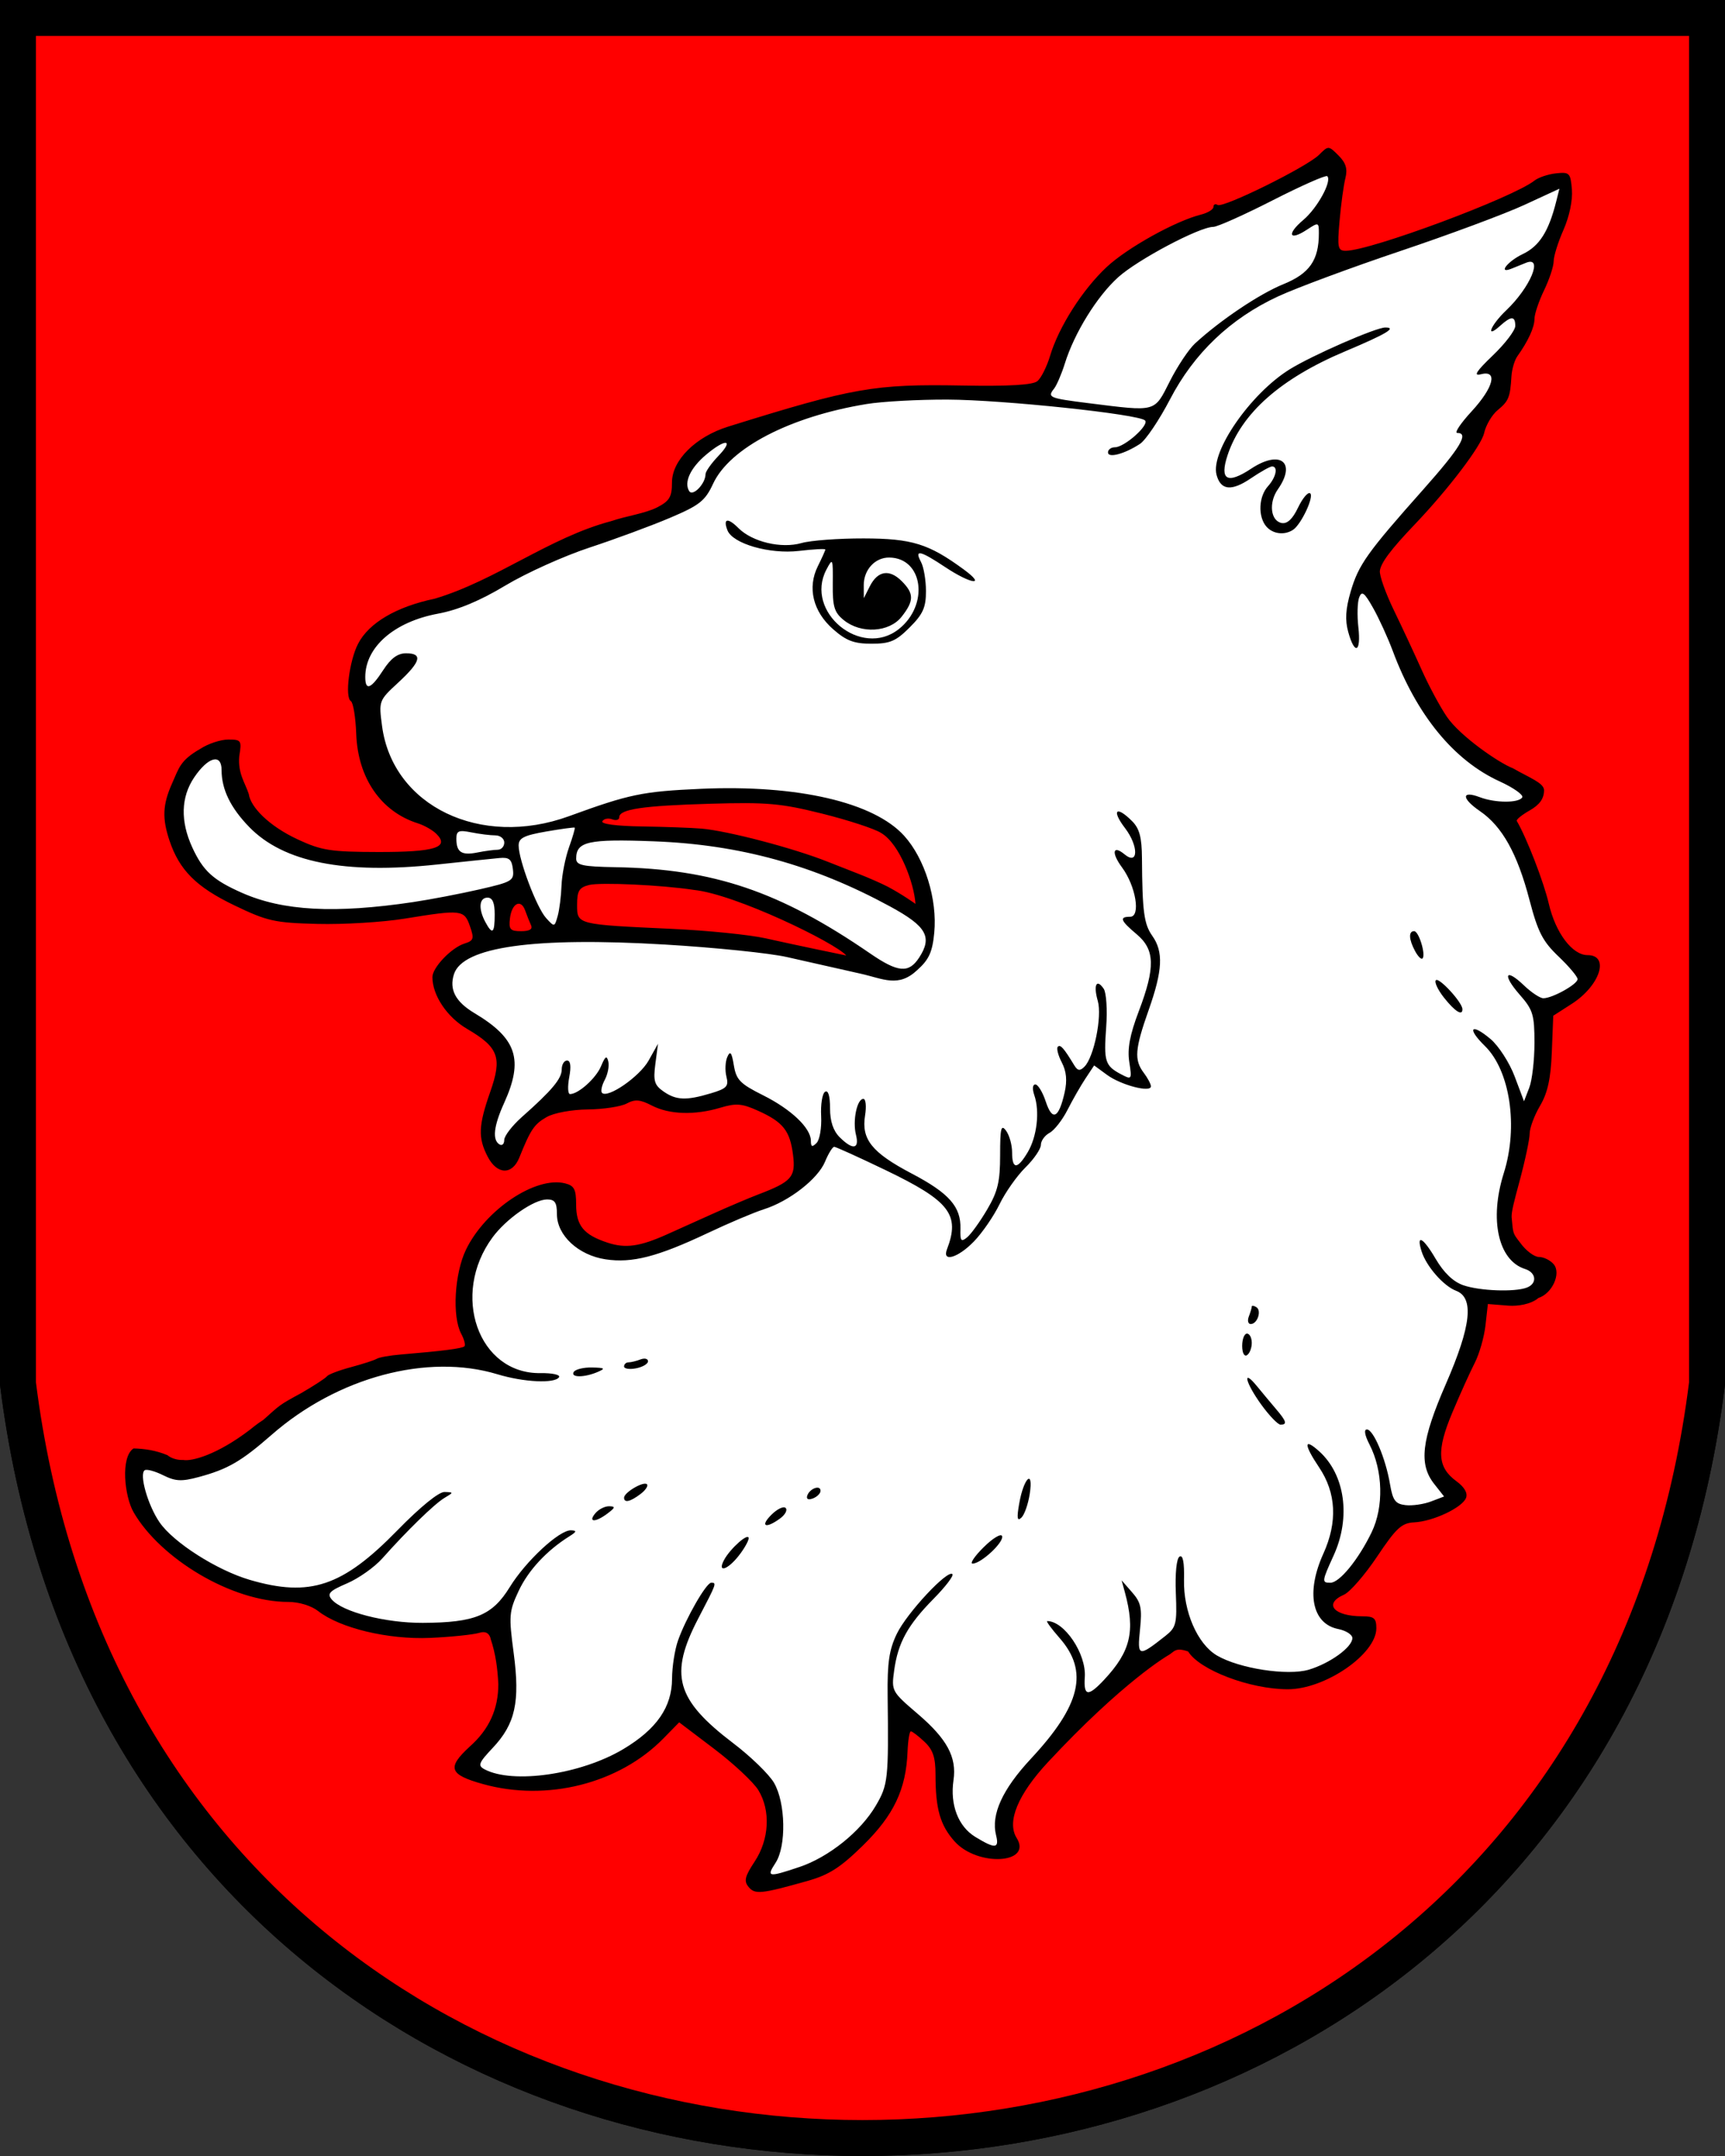
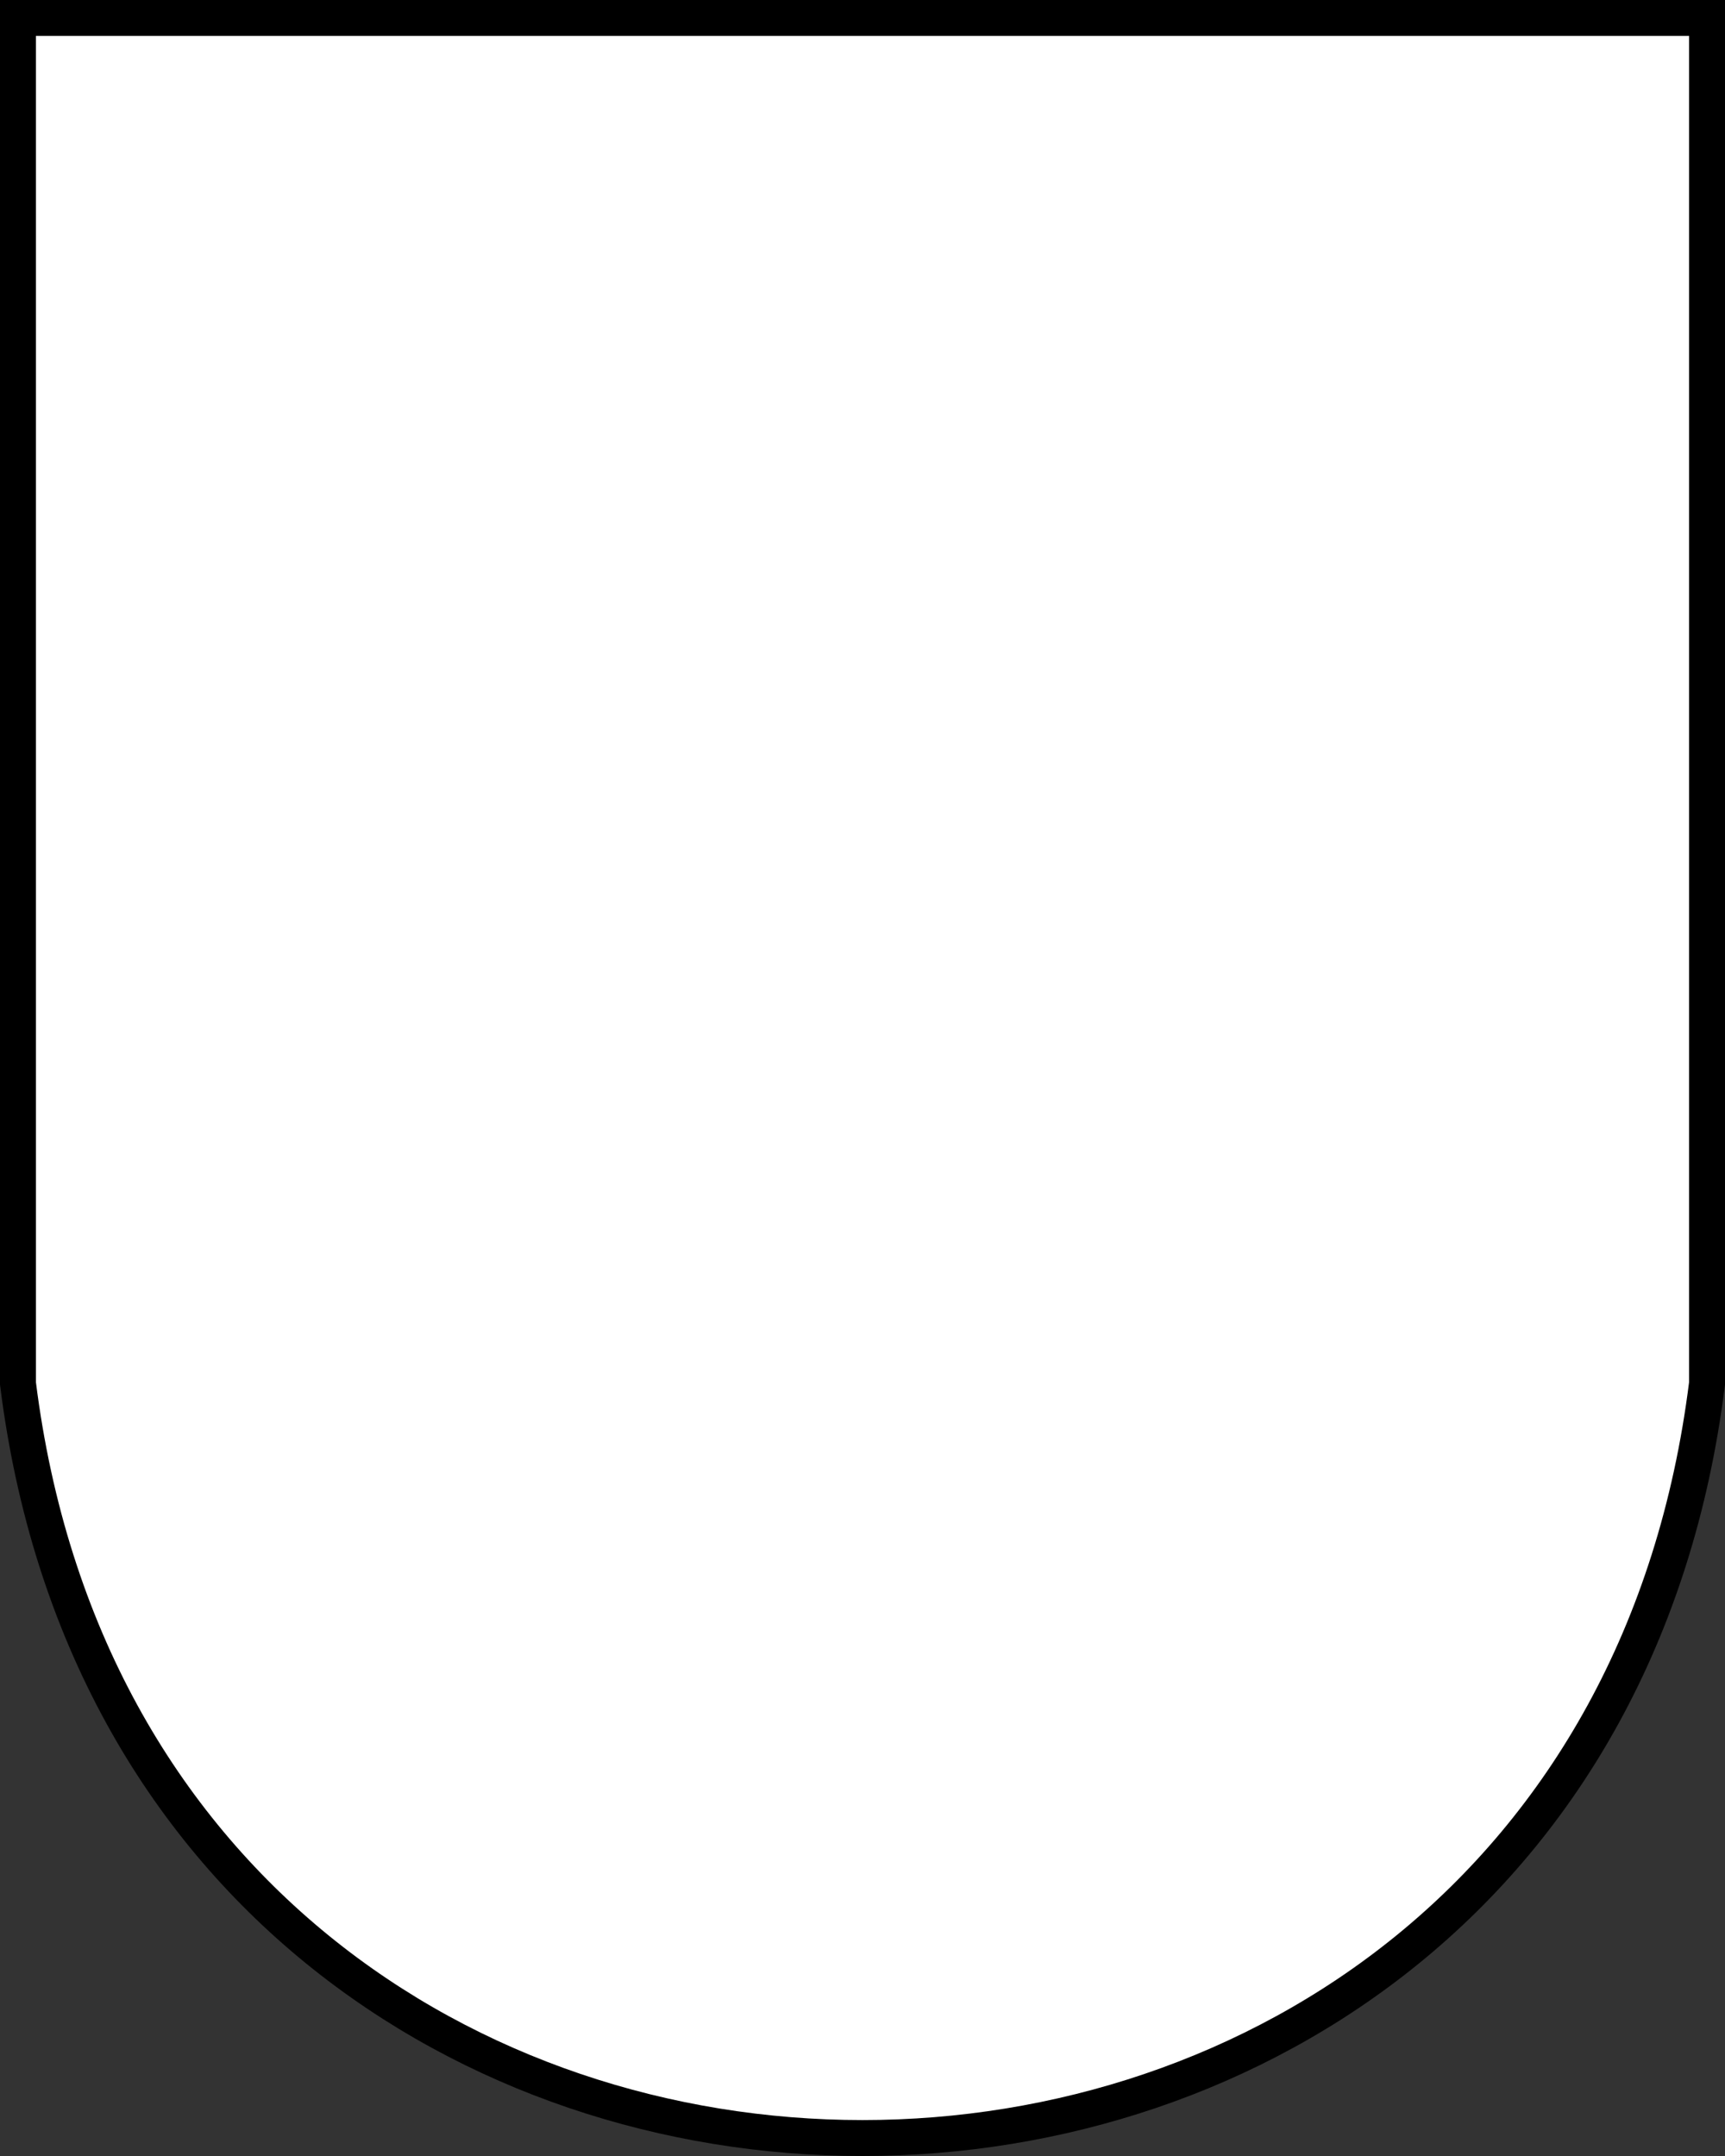
<svg xmlns="http://www.w3.org/2000/svg" xmlns:ns1="http://www.inkscape.org/namespaces/inkscape" xmlns:ns2="http://sodipodi.sourceforge.net/DTD/sodipodi-0.dtd" width="127mm" height="158.75mm" viewBox="0 0 127 158.75" version="1.1" id="svg4864" ns1:version="0.92.1 r15371" ns2:docname="CoA_of_Štěkeň.svg">
  <rect x="0" y="0" width="127" height="158.75" fill="#333333" stroke="none" />
  <defs id="defs4858" />
  <ns2:namedview id="base" pagecolor="#ffffff" bordercolor="#666666" borderopacity="1.0" ns1:pageopacity="0.0" ns1:pageshadow="2" ns1:zoom="0.7" ns1:cx="345.70455" ns1:cy="286.03137" ns1:document-units="mm" ns1:current-layer="layer1" showgrid="false" ns1:window-width="1536" ns1:window-height="801" ns1:window-x="-8" ns1:window-y="-8" ns1:window-maximized="1" />
  <g ns1:label="Layer 1" ns1:groupmode="layer" id="layer1" transform="translate(402.398,92.408)">
    <g id="g5025">
      <path id="path4877" d="M -401.075,-91.085 V 9.457 c 9.26,74.083 115.094,74.083 124.354,0 V -91.085 Z" ns1:connector-curvature="0" style="fill:#ffffff;stroke:#000000;stroke-width:2.646" />
-       <path id="path4898" d="M -401.075,-91.085 V 9.457 c 9.26,74.083 115.094,74.083 124.354,0 V -91.085 Z" ns1:connector-curvature="0" style="fill:#ff0000;stroke:#000000;stroke-width:2.646" />
      <g ns1:label="Layer 1" id="layer1-5" transform="translate(-627.56,-28.608)">
        <g id="g4805" transform="translate(428.177,-99.609)">
          <g id="g4764">
            <path style="fill:#ffffff;fill-opacity:1;stroke:#ffffff;stroke-width:0.353;stroke-opacity:1" d="m -144.168,173.284 c 2.177,-0.735 4.514,-2.612 5.637,-4.528 0.897,-1.53 0.941,-1.941 0.867,-8.056 -0.03,-2.464 0.112,-3.426 0.677,-4.593 0.742,-1.533 3.738,-4.747 4.093,-4.391 0.111,0.111 -0.513,0.928 -1.387,1.815 -1.908,1.936 -2.623,3.236 -2.903,5.279 -0.207,1.509 -0.181,1.557 1.731,3.191 2.163,1.848 2.887,3.189 2.638,4.886 -0.266,1.813 0.348,3.411 1.607,4.178 1.464,0.892 1.775,0.867 1.526,-0.127 -0.381,-1.518 0.466,-3.376 2.566,-5.63 3.676,-3.944 4.267,-6.433 2.111,-8.889 -0.602,-0.686 -1.012,-1.247 -0.911,-1.247 1.264,0 2.883,2.411 2.768,4.12 -0.096,1.425 0.235,1.472 1.424,0.201 1.952,-2.086 2.306,-3.578 1.527,-6.438 l -0.24,-0.882 0.772,0.882 c 0.653,0.746 0.743,1.168 0.582,2.733 -0.209,2.027 -0.124,2.049 1.865,0.48 0.8,-0.631 0.864,-0.892 0.772,-3.151 -0.06,-1.462 0.051,-2.556 0.273,-2.693 0.248,-0.153 0.359,0.421 0.329,1.7 -0.054,2.334 0.988,4.736 2.421,5.58 1.633,0.962 5.208,1.514 6.771,1.046 1.558,-0.467 3.203,-1.66 3.203,-2.325 0,-0.253 -0.468,-0.553 -1.039,-0.667 -1.937,-0.387 -2.393,-2.69 -1.099,-5.545 1.057,-2.329 0.952,-4.478 -0.31,-6.357 -1.143,-1.702 -1.138,-2.218 0.013,-1.177 1.9,1.72 2.334,4.856 1.058,7.657 -0.876,1.922 -0.887,2.014 -0.241,2.014 0.67,0 2.061,-1.702 3.033,-3.71 0.907,-1.874 0.842,-4.545 -0.159,-6.481 -0.345,-0.668 -0.419,-1.098 -0.188,-1.098 0.48,0 1.382,2.134 1.702,4.024 0.204,1.204 0.393,1.461 1.139,1.549 0.492,0.058 1.333,-0.062 1.869,-0.265 l 0.974,-0.37 -0.731,-0.929 c -1.144,-1.454 -0.937,-3.22 0.857,-7.341 1.875,-4.306 2.1,-6.368 0.752,-6.88 -0.918,-0.349 -2.185,-1.796 -2.533,-2.896 -0.416,-1.311 0.104,-1.041 1.026,0.532 0.605,1.033 1.299,1.699 2.036,1.956 1.212,0.423 3.792,0.519 4.688,0.175 0.778,-0.299 0.697,-1.105 -0.138,-1.37 -1.973,-0.626 -2.64,-3.642 -1.561,-7.058 1.079,-3.419 0.465,-7.545 -1.394,-9.363 -1.349,-1.319 -1.024,-1.724 0.414,-0.514 0.596,0.502 1.395,1.738 1.776,2.749 l 0.692,1.837 0.385,-0.993 c 0.212,-0.546 0.385,-2.033 0.385,-3.305 0,-2.076 -0.11,-2.437 -1.08,-3.542 -1.307,-1.488 -1.072,-2.012 0.309,-0.689 0.542,0.519 1.183,0.944 1.425,0.944 0.67,0 2.521,-1.033 2.521,-1.407 0,-0.182 -0.63,-0.932 -1.401,-1.667 -1.169,-1.115 -1.523,-1.803 -2.139,-4.158 -0.894,-3.42 -2.01,-5.424 -3.646,-6.544 -1.373,-0.941 -1.38,-1.547 -0.011,-1.027 1.133,0.431 2.86,0.438 3.122,0.014 0.111,-0.179 -0.642,-0.711 -1.673,-1.183 -3.367,-1.542 -6.102,-4.883 -7.861,-9.604 -0.361,-0.97 -1.012,-2.393 -1.445,-3.161 -0.644,-1.142 -0.831,-1.284 -1.026,-0.777 -0.131,0.341 -0.158,1.327 -0.061,2.191 0.21,1.861 -0.266,2.087 -0.745,0.354 -0.243,-0.881 -0.194,-1.701 0.179,-2.972 0.58,-1.979 1.205,-2.859 5.328,-7.5 2.763,-3.111 3.408,-4.186 2.513,-4.186 -0.219,0 0.258,-0.711 1.058,-1.58 1.634,-1.773 1.958,-3.072 0.683,-2.738 -0.569,0.149 -0.336,-0.217 0.882,-1.384 0.91,-0.872 1.655,-1.851 1.655,-2.175 0,-0.744 -0.301,-0.746 -1.119,-0.006 -1.114,1.008 -0.701,-0.046 0.445,-1.135 1.781,-1.694 2.758,-4.028 1.468,-3.509 -0.34,0.136 -0.816,0.329 -1.058,0.428 -1.05,0.429 -0.322,-0.527 0.813,-1.068 1.223,-0.583 1.909,-1.66 2.463,-3.868 l 0.237,-0.945 -2.594,1.198 c -1.427,0.659 -5.531,2.185 -9.121,3.392 -3.59,1.207 -7.638,2.709 -8.996,3.338 -3.51,1.626 -6.187,4.177 -7.959,7.583 -0.795,1.527 -1.789,3.002 -2.211,3.278 -1.138,0.744 -2.354,1.067 -2.354,0.626 0,-0.207 0.229,-0.377 0.509,-0.377 0.706,0 2.551,-1.642 2.219,-1.975 -0.464,-0.465 -10.475,-1.522 -14.546,-1.536 -2.134,-0.007 -4.812,0.139 -5.95,0.326 -5.634,0.923 -10.078,3.23 -11.305,5.869 -0.589,1.266 -0.99,1.584 -3.175,2.512 -1.375,0.584 -4.04,1.569 -5.923,2.189 -1.882,0.62 -4.669,1.877 -6.193,2.793 -1.875,1.127 -3.48,1.797 -4.962,2.073 -3.223,0.599 -5.355,2.456 -5.355,4.664 0,1.047 0.419,0.884 1.326,-0.516 0.559,-0.863 1.06,-1.23 1.676,-1.23 1.254,0 1.091,0.618 -0.568,2.15 -1.437,1.326 -1.445,1.349 -1.198,3.209 0.785,5.893 7.254,9.011 13.766,6.634 4.444,-1.623 5.412,-1.823 9.714,-2.014 7.102,-0.315 12.725,0.986 14.961,3.461 1.521,1.684 2.45,4.679 2.213,7.14 -0.136,1.42 -0.389,1.974 -1.248,2.742 -1.396,1.317 -2.497,0.644 -4.19,0.265 -1.713,-0.383 -4.146,-0.932 -5.407,-1.22 -1.261,-0.288 -5.295,-0.702 -8.963,-0.92 -9.658,-0.574 -14.912,0.165 -15.554,2.185 -0.359,1.132 0.115,2.027 1.516,2.866 3.113,1.861 3.627,3.422 2.179,6.614 -0.769,1.695 -0.884,2.715 -0.345,3.048 0.194,0.12 0.353,-0.026 0.353,-0.323 0,-0.298 0.587,-1.061 1.304,-1.697 2.205,-1.953 2.929,-2.819 2.929,-3.5 0,-0.36 0.176,-0.654 0.392,-0.654 0.257,0 0.312,0.425 0.16,1.235 -0.127,0.679 -0.101,1.235 0.059,1.235 0.619,0 1.921,-1.174 2.289,-2.064 0.3,-0.725 0.418,-0.8 0.529,-0.336 0.079,0.329 -0.038,0.938 -0.261,1.353 -0.222,0.415 -0.312,0.846 -0.201,0.957 0.426,0.426 2.771,-1.2 3.431,-2.38 l 0.69,-1.235 -0.194,1.479 c -0.164,1.253 -0.074,1.563 0.591,2.028 0.936,0.656 1.678,0.686 3.491,0.143 1.179,-0.353 1.33,-0.515 1.149,-1.234 -0.114,-0.455 -0.084,-1.106 0.067,-1.446 0.214,-0.482 0.32,-0.347 0.479,0.615 0.177,1.07 0.461,1.362 2.144,2.203 2.079,1.039 3.528,2.417 3.528,3.357 0,0.448 0.096,0.485 0.419,0.161 0.23,-0.23 0.383,-1.122 0.338,-1.981 -0.044,-0.859 0.085,-1.664 0.287,-1.789 0.232,-0.143 0.367,0.302 0.367,1.205 0,0.962 0.232,1.664 0.706,2.137 0.967,0.967 1.472,0.893 1.203,-0.176 -0.258,-1.028 0.075,-2.646 0.545,-2.646 0.178,0 0.234,0.553 0.125,1.228 -0.284,1.753 0.505,2.734 3.443,4.277 2.747,1.443 3.626,2.441 3.579,4.063 -0.026,0.904 0.049,0.998 0.496,0.626 0.29,-0.24 0.954,-1.164 1.476,-2.053 0.779,-1.324 0.95,-2.046 0.95,-4.003 0,-1.997 0.072,-2.289 0.441,-1.785 0.243,0.332 0.441,1.049 0.441,1.594 0,1.269 0.395,1.259 1.156,-0.029 0.677,-1.146 0.888,-2.992 0.48,-4.184 -0.162,-0.472 -0.13,-0.794 0.077,-0.794 0.192,0 0.537,0.57 0.767,1.267 0.483,1.464 0.956,1.233 1.387,-0.677 0.198,-0.876 0.134,-1.55 -0.21,-2.212 -0.272,-0.524 -0.403,-1.043 -0.292,-1.155 0.189,-0.189 0.437,0.089 1.21,1.365 0.248,0.409 0.417,0.434 0.745,0.11 0.704,-0.697 1.316,-3.701 0.988,-4.847 -0.337,-1.175 -0.095,-1.674 0.435,-0.897 0.195,0.286 0.277,1.559 0.183,2.833 -0.186,2.526 -0.085,2.841 1.107,3.47 0.778,0.41 0.795,0.385 0.593,-0.917 -0.15,-0.97 0.042,-1.997 0.699,-3.728 1.229,-3.238 1.194,-4.538 -0.152,-5.67 -1.202,-1.011 -1.306,-1.289 -0.483,-1.289 0.791,0 0.42,-2.257 -0.597,-3.632 -0.803,-1.086 -0.688,-1.689 0.185,-0.965 1.024,0.85 1.049,-0.602 0.034,-1.933 -1.013,-1.328 -0.653,-1.686 0.518,-0.515 0.548,0.548 0.719,1.189 0.73,2.734 0.026,3.93 0.149,4.85 0.759,5.713 0.834,1.179 0.767,2.543 -0.27,5.478 -1.01,2.858 -1.073,3.662 -0.358,4.607 0.285,0.377 0.523,0.824 0.529,0.993 0.018,0.495 -2.195,-0.079 -3.231,-0.838 l -0.949,-0.696 -0.64,0.965 c -0.352,0.531 -0.948,1.572 -1.324,2.313 -0.376,0.741 -0.971,1.501 -1.321,1.688 -0.35,0.187 -0.637,0.586 -0.637,0.885 0,0.299 -0.512,1.048 -1.137,1.663 -0.625,0.616 -1.484,1.834 -1.907,2.707 -0.424,0.873 -1.27,2.103 -1.879,2.734 -1.178,1.218 -2.368,1.567 -1.991,0.585 0.981,-2.557 0.204,-3.559 -4.528,-5.835 -1.952,-0.939 -3.65,-1.709 -3.772,-1.712 -0.122,-0.003 -0.427,0.49 -0.677,1.094 -0.527,1.273 -2.64,2.916 -4.509,3.507 -0.712,0.225 -2.568,1.011 -4.125,1.747 -3.701,1.749 -5.569,2.23 -7.521,1.937 -2.005,-0.301 -3.584,-1.765 -3.584,-3.325 0,-0.86 -0.151,-1.085 -0.724,-1.085 -0.965,0 -2.999,1.413 -4.014,2.79 -3.113,4.219 -1.049,10.067 3.528,9.998 0.861,-0.013 1.477,0.121 1.367,0.297 -0.3,0.485 -2.589,0.378 -4.534,-0.212 -5.151,-1.562 -11.779,0.213 -16.625,4.455 -2.247,1.966 -3.232,2.536 -5.383,3.115 -1.249,0.336 -1.706,0.312 -2.6,-0.134 -0.597,-0.298 -1.208,-0.465 -1.358,-0.373 -0.433,0.268 0.217,2.568 1.083,3.831 1.023,1.494 4.229,3.538 6.66,4.248 4.421,1.291 6.815,0.487 10.849,-3.646 1.681,-1.722 3.056,-2.842 3.475,-2.829 0.684,0.021 0.683,0.027 -0.011,0.441 -0.729,0.435 -2.758,2.411 -4.569,4.45 -0.572,0.644 -1.741,1.471 -2.597,1.838 -1.283,0.55 -1.483,0.756 -1.137,1.173 0.768,0.925 3.951,1.747 6.715,1.735 3.835,-0.018 5.119,-0.546 6.403,-2.634 1.18,-1.918 3.654,-4.212 4.508,-4.18 0.443,0.017 0.42,0.105 -0.118,0.441 -1.663,1.041 -3.018,2.496 -3.727,4.004 -0.717,1.524 -0.742,1.835 -0.376,4.583 0.48,3.61 0.123,5.226 -1.545,6.996 -1.032,1.094 -1.11,1.299 -0.604,1.57 2.08,1.113 7.103,0.382 10.229,-1.489 2.452,-1.468 3.574,-3.092 3.581,-5.183 0.003,-0.877 0.203,-2.149 0.446,-2.829 0.586,-1.645 2.076,-4.233 2.436,-4.233 0.416,0 0.407,0.024 -0.947,2.621 -2.168,4.159 -1.657,5.981 2.579,9.202 1.28,0.973 2.625,2.28 2.99,2.904 0.86,1.472 0.922,4.669 0.114,5.901 -0.689,1.051 -0.539,1.077 1.751,0.304 z" id="path4751" ns1:connector-curvature="0" />
            <path style="fill:#ffffff;fill-opacity:1;stroke:#ffffff;stroke-width:0.353;stroke-opacity:1" d="m -136.858,82.143 c 2.269,-1.784 1.81,-5.263 -0.695,-5.281 -1.045,-0.007 -1.878,0.905 -1.872,2.048 l 0.005,0.945 0.445,-0.879 c 0.579,-1.145 1.44,-1.283 2.345,-0.378 0.916,0.916 0.915,1.452 -0.004,2.62 -0.91,1.157 -2.99,1.281 -4.257,0.255 -0.702,-0.569 -0.83,-0.987 -0.814,-2.663 0.018,-1.91 -3.5e-4,-1.951 -0.473,-1.05 -1.624,3.1 2.563,6.55 5.32,4.382 z" id="path4719" ns1:connector-curvature="0" />
            <path style="fill:#ffffff;fill-opacity:1;stroke:#ffffff;stroke-width:0.353;stroke-opacity:1" d="m -135.354,106.334 c 1.004,-1.532 0.559,-2.319 -2.136,-3.784 -5.601,-3.046 -11.062,-4.553 -17.371,-4.793 -4.852,-0.185 -5.74,0.013 -5.733,1.28 0.002,0.479 0.481,0.583 2.897,0.625 7.217,0.127 12.094,1.78 18.747,6.354 2.042,1.404 2.838,1.474 3.595,0.318 z" id="path4715" ns1:connector-curvature="0" />
-             <path style="fill:#ffffff;fill-opacity:1;stroke:#ffffff;stroke-width:0.353;stroke-opacity:1" d="m -166.594,103.139 c 0,-0.862 -0.16,-1.235 -0.529,-1.235 -0.614,0 -0.688,0.808 -0.164,1.787 0.525,0.982 0.693,0.848 0.693,-0.552 z" id="path4711" ns1:connector-curvature="0" />
+             <path style="fill:#ffffff;fill-opacity:1;stroke:#ffffff;stroke-width:0.353;stroke-opacity:1" d="m -166.594,103.139 c 0,-0.862 -0.16,-1.235 -0.529,-1.235 -0.614,0 -0.688,0.808 -0.164,1.787 0.525,0.982 0.693,0.848 0.693,-0.552 " id="path4711" ns1:connector-curvature="0" />
            <path style="fill:#ffffff;fill-opacity:1;stroke:#ffffff;stroke-width:0.353;stroke-opacity:1" d="m -161.675,101.022 c 0.028,-0.776 0.275,-2.04 0.548,-2.809 0.274,-0.769 0.465,-1.427 0.425,-1.464 -0.04,-0.037 -0.985,0.092 -2.101,0.286 -1.645,0.286 -2.028,0.481 -2.028,1.032 0,1.063 1.326,4.569 2.017,5.332 0.615,0.68 0.626,0.678 0.856,-0.139 0.128,-0.455 0.255,-1.462 0.283,-2.239 z" id="path4707" ns1:connector-curvature="0" />
-             <path style="fill:#ffffff;fill-opacity:1;stroke:#ffffff;stroke-width:0.353;stroke-opacity:1" d="m -172.592,102.23 c 1.261,-0.188 3.452,-0.608 4.868,-0.932 2.426,-0.555 2.568,-0.641 2.469,-1.491 -0.085,-0.725 -0.277,-0.886 -0.987,-0.82 -0.485,0.045 -2.549,0.259 -4.586,0.477 -6.837,0.73 -11.316,-0.164 -13.84,-2.761 -1.378,-1.419 -2.035,-2.773 -2.035,-4.196 0,-1.24 -0.994,-0.972 -2.016,0.544 -0.978,1.452 -1.027,3.222 -0.143,5.149 0.796,1.735 1.533,2.409 3.659,3.349 3.021,1.336 6.838,1.542 12.611,0.681 z" id="path4705" ns1:connector-curvature="0" />
            <path style="fill:#ffffff;fill-opacity:1;stroke:#ffffff;stroke-width:0.353;stroke-opacity:1" d="m -166.374,98.376 c 0.267,0 0.485,-0.238 0.485,-0.529 0,-0.291 -0.298,-0.529 -0.661,-0.529 -0.364,0 -1.158,-0.099 -1.764,-0.22 -0.934,-0.187 -1.102,-0.115 -1.102,0.47 0,0.991 0.384,1.243 1.541,1.012 0.559,-0.112 1.235,-0.203 1.502,-0.203 z" id="path4701" ns1:connector-curvature="0" />
-             <path style="fill:#ffffff;fill-opacity:1;stroke:#ffffff;stroke-width:0.353;stroke-opacity:1" d="m -151.072,70.723 c 0,-0.195 0.427,-0.799 0.948,-1.344 1.183,-1.235 0.535,-1.301 -0.902,-0.092 -1.157,0.973 -1.65,2.032 -1.25,2.681 0.266,0.43 1.204,-0.541 1.204,-1.245 z" id="path4699" ns1:connector-curvature="0" />
            <path style="fill:#ffffff;fill-opacity:1;stroke:#ffffff;stroke-width:0.353;stroke-opacity:1" d="m -116.893,63.892 c 0.565,-1.116 1.401,-2.372 1.857,-2.791 1.872,-1.722 4.75,-3.654 6.503,-4.365 1.93,-0.783 2.617,-1.768 2.617,-3.753 0,-0.815 -0.024,-0.822 -0.893,-0.252 -1.302,0.853 -1.492,0.317 -0.255,-0.724 1.035,-0.871 2.127,-2.865 1.767,-3.225 -0.1,-0.1 -1.907,0.699 -4.016,1.775 -2.109,1.076 -4.077,1.957 -4.373,1.957 -1.017,0 -5.565,2.409 -7.006,3.71 -1.56,1.409 -3.222,4.097 -3.924,6.344 -0.242,0.776 -0.601,1.613 -0.798,1.861 -0.51,0.642 -0.362,0.703 2.572,1.07 5.006,0.626 4.788,0.685 5.95,-1.608 z" id="path3725" ns1:connector-curvature="0" />
          </g>
          <g ns1:label="Layer 1" id="layer1-7" transform="translate(-421.293,97.63)">
-             <path ns1:connector-curvature="0" id="path3725-6" d="m 273.391,77.117 c -0.358,-0.432 -0.277,-0.772 0.446,-1.865 1.078,-1.629 1.19,-3.755 0.276,-5.257 -0.356,-0.586 -1.815,-1.95 -3.24,-3.032 l -2.592,-1.966 -1.164,1.189 c -3.261,3.33 -8.585,4.672 -13.297,3.352 -2.472,-0.692 -2.65,-1.195 -0.971,-2.743 1.462,-1.291 2.118,-2.795 2.118,-4.617 -0.058,-1.149 -0.198,-2.236 -0.564,-3.317 0,0 -0.087,-0.682 -0.81,-0.46 -0.459,0.141 -2.104,0.311 -3.656,0.379 -3.083,0.135 -6.639,-0.72 -8.242,-1.98 -0.493,-0.388 -1.408,-0.668 -2.182,-0.668 -4.203,0 -9.435,-3.213 -11.395,-6.597 -0.682,-1.177 -0.979,-4.087 -0.005,-4.706 0.803,0.022 1.624,0.137 2.494,0.497 0,0 0.41,0.381 1.16,0.351 0.597,0.12 2.476,-0.355 4.939,-2.245 0,0 0.508,-0.426 0.96,-0.706 1.255,-1.12 1.139,-1.077 2.79,-1.972 0.945,-0.546 1.798,-1.103 1.895,-1.238 0.097,-0.135 0.891,-0.436 1.764,-0.67 0.873,-0.234 1.73,-0.512 1.905,-0.619 0.174,-0.107 0.968,-0.248 1.764,-0.314 3.049,-0.253 4.527,-0.443 4.688,-0.604 0.092,-0.092 -0.016,-0.509 -0.24,-0.927 -0.675,-1.261 -0.493,-4.439 0.354,-6.189 1.424,-2.942 5.133,-5.424 7.294,-4.882 0.674,0.169 0.815,0.438 0.815,1.552 0,1.56 0.554,2.235 2.309,2.814 1.329,0.439 2.378,0.292 4.394,-0.615 0.679,-0.305 2.187,-0.984 3.351,-1.508 1.164,-0.524 2.672,-1.165 3.351,-1.424 2.469,-0.942 2.769,-1.283 2.564,-2.914 -0.225,-1.784 -0.728,-2.418 -2.577,-3.252 -1.183,-0.534 -1.617,-0.569 -2.764,-0.225 -1.891,0.567 -3.764,0.509 -5.049,-0.155 -0.869,-0.45 -1.244,-0.48 -1.86,-0.15 -0.424,0.227 -1.712,0.423 -2.862,0.435 -1.192,0.013 -2.496,0.255 -3.033,0.563 -0.912,0.523 -1.178,0.918 -2.005,2.978 -0.524,1.307 -1.641,1.273 -2.335,-0.071 -0.716,-1.384 -0.679,-2.286 0.193,-4.768 0.89,-2.531 0.617,-3.273 -1.706,-4.634 -1.479,-0.867 -2.553,-2.472 -2.553,-3.815 0,-0.7 1.401,-2.166 2.357,-2.466 0.683,-0.214 0.729,-0.36 0.406,-1.284 -0.422,-1.211 -0.619,-1.233 -4.816,-0.551 -1.614,0.262 -4.494,0.437 -6.401,0.388 -3.17,-0.081 -3.695,-0.198 -6.138,-1.373 -2.79,-1.342 -4.035,-2.587 -4.764,-4.762 -0.548,-1.638 -0.505,-2.648 0.182,-4.192 0.52,-1.163 0.595,-1.713 2.085,-2.564 0.57,-0.376 1.494,-0.684 2.053,-0.685 0.964,-0.002 1.006,0.061 0.816,1.23 -0.109,1.276 0.426,1.939 0.702,2.782 0.124,0.939 1.447,2.338 3.607,3.343 1.75,0.814 2.418,0.918 5.923,0.925 4.171,0.008 5.28,-0.337 4.283,-1.334 -0.278,-0.278 -0.895,-0.629 -1.371,-0.779 -2.71,-0.857 -4.415,-3.332 -4.532,-6.579 -0.044,-1.221 -0.222,-2.308 -0.395,-2.416 -0.454,-0.281 -0.116,-2.973 0.531,-4.224 0.795,-1.538 2.816,-2.728 5.639,-3.318 4.517,-1.343 8.437,-4.508 12.998,-5.713 1.115,-0.381 2.478,-0.556 3.383,-1.012 0.913,-0.472 1.09,-0.771 1.09,-1.836 0,-1.631 1.746,-3.366 4.138,-4.111 9.228,-2.876 10.737,-3.141 17.232,-3.025 3.454,0.062 5.193,-0.04 5.535,-0.324 0.274,-0.227 0.694,-1.066 0.933,-1.863 0.638,-2.128 2.393,-4.883 4.168,-6.54 1.515,-1.415 5.06,-3.387 6.933,-3.857 0.509,-0.128 0.926,-0.383 0.926,-0.568 0,-0.184 0.138,-0.25 0.307,-0.145 0.404,0.25 6.581,-2.804 7.47,-3.692 0.684,-0.684 0.695,-0.684 1.43,0.05 0.548,0.548 0.679,0.983 0.506,1.676 -0.129,0.515 -0.322,1.928 -0.428,3.14 -0.175,1.987 -0.129,2.204 0.464,2.201 1.826,-0.011 12.282,-3.903 13.888,-5.17 0.291,-0.23 1.005,-0.469 1.587,-0.532 0.991,-0.107 1.065,-0.031 1.167,1.199 0.064,0.777 -0.188,1.984 -0.617,2.955 -0.399,0.903 -0.726,1.947 -0.726,2.32 0,0.373 -0.318,1.335 -0.706,2.138 -0.388,0.803 -0.706,1.75 -0.706,2.104 0,0.621 -0.467,1.641 -1.26,2.751 -0.208,0.291 -0.404,0.959 -0.436,1.484 -0.094,1.545 -0.205,1.818 -1.011,2.481 -0.422,0.347 -0.871,1.107 -1,1.69 -0.207,0.941 -2.621,4.122 -5.113,6.734 -1.746,1.831 -2.482,2.81 -2.563,3.407 -0.045,0.334 0.417,1.64 1.028,2.901 0.611,1.261 1.536,3.246 2.056,4.41 0.52,1.164 1.352,2.713 1.85,3.442 0.976,1.431 3.85,3.408 4.862,3.79 1.227,0.704 2.267,1.073 2.292,1.604 0,0.629 -0.317,1.079 -1.056,1.499 -0.581,0.331 -1.009,0.68 -0.952,0.777 0.729,1.241 1.986,4.49 2.358,6.096 0.499,2.148 1.73,3.782 2.852,3.782 1.651,0 0.923,2.247 -1.161,3.587 l -1.364,0.877 -0.105,2.669 c -0.077,1.963 -0.307,3.011 -0.868,3.962 -0.419,0.711 -0.763,1.63 -0.763,2.042 0,0.412 -0.341,2.015 -0.759,3.562 -0.4,1.483 -0.586,2.187 -0.569,2.601 0.113,1.228 0.075,1.161 0.624,1.87 0.413,0.581 1.039,1.056 1.39,1.056 0.351,0 0.84,0.244 1.087,0.541 0.558,0.672 -0.116,2.155 -1.125,2.475 -0.564,0.482 -1.547,0.615 -2.187,0.57 l -1.538,-0.122 -0.177,1.574 c -0.098,0.866 -0.454,2.11 -0.792,2.766 -0.338,0.656 -1.079,2.298 -1.647,3.649 -1.182,2.812 -1.107,4.035 0.308,5.066 0.58,0.423 0.836,0.867 0.701,1.219 -0.275,0.716 -2.425,1.733 -3.814,1.802 -0.927,0.047 -1.323,0.412 -2.731,2.516 -0.906,1.354 -2.005,2.618 -2.441,2.81 -1.532,0.672 -0.751,1.592 1.352,1.592 0.863,0 1.029,0.143 1.029,0.882 0,1.901 -3.772,4.496 -6.526,4.49 -2.783,-0.006 -6.484,-1.411 -7.329,-2.782 -0.999,-0.341 -0.995,0.036 -1.52,0.314 0,0 -3.281,1.904 -8.794,7.827 -2.223,2.388 -3.055,4.401 -2.312,5.591 1.193,1.911 -2.888,2.135 -4.57,0.251 -1.062,-1.19 -1.404,-2.384 -1.404,-4.913 0,-1.277 -0.188,-1.835 -0.816,-2.425 -0.449,-0.422 -0.899,-0.767 -1,-0.767 -0.101,0 -0.21,0.675 -0.243,1.499 -0.109,2.772 -1.012,4.677 -3.269,6.892 -1.681,1.65 -2.511,2.181 -4.121,2.634 -3.401,0.957 -3.843,1.002 -4.314,0.435 z m 3.734,-1.463 c 2.177,-0.735 4.514,-2.612 5.637,-4.528 0.897,-1.53 0.941,-1.941 0.867,-8.056 -0.03,-2.464 0.112,-3.426 0.677,-4.593 0.742,-1.533 3.738,-4.747 4.093,-4.391 0.111,0.111 -0.513,0.928 -1.387,1.815 -1.908,1.936 -2.623,3.236 -2.903,5.279 -0.207,1.509 -0.181,1.557 1.731,3.191 2.163,1.848 2.887,3.189 2.638,4.886 -0.266,1.813 0.348,3.411 1.607,4.178 1.464,0.892 1.775,0.867 1.526,-0.127 -0.381,-1.518 0.466,-3.376 2.566,-5.63 3.676,-3.944 4.267,-6.433 2.111,-8.889 -0.602,-0.686 -1.012,-1.247 -0.911,-1.247 1.264,0 2.883,2.411 2.768,4.12 -0.096,1.425 0.235,1.472 1.424,0.201 1.952,-2.086 2.306,-3.578 1.527,-6.438 l -0.24,-0.882 0.772,0.882 c 0.653,0.746 0.743,1.168 0.582,2.733 -0.209,2.027 -0.124,2.049 1.865,0.48 0.8,-0.631 0.864,-0.892 0.772,-3.151 -0.06,-1.462 0.051,-2.556 0.273,-2.693 0.248,-0.153 0.359,0.421 0.329,1.7 -0.054,2.334 0.988,4.736 2.421,5.58 1.633,0.962 5.208,1.514 6.771,1.046 1.558,-0.467 3.203,-1.66 3.203,-2.325 0,-0.253 -0.468,-0.553 -1.039,-0.667 -1.937,-0.387 -2.393,-2.69 -1.099,-5.545 1.057,-2.329 0.952,-4.478 -0.31,-6.357 -1.143,-1.702 -1.138,-2.218 0.013,-1.177 1.9,1.72 2.334,4.856 1.058,7.657 -0.876,1.922 -0.887,2.014 -0.241,2.014 0.67,0 2.061,-1.702 3.033,-3.71 0.907,-1.874 0.842,-4.545 -0.159,-6.481 -0.345,-0.668 -0.419,-1.098 -0.188,-1.098 0.48,0 1.382,2.134 1.702,4.024 0.204,1.204 0.393,1.461 1.139,1.549 0.492,0.058 1.333,-0.062 1.869,-0.265 l 0.974,-0.37 -0.731,-0.929 c -1.144,-1.454 -0.937,-3.22 0.857,-7.341 1.875,-4.306 2.1,-6.368 0.752,-6.88 -0.918,-0.349 -2.185,-1.796 -2.533,-2.896 -0.416,-1.311 0.104,-1.041 1.026,0.532 0.605,1.033 1.299,1.699 2.036,1.956 1.212,0.423 3.792,0.519 4.688,0.175 0.778,-0.299 0.697,-1.105 -0.138,-1.37 -1.973,-0.626 -2.64,-3.642 -1.561,-7.058 1.079,-3.419 0.465,-7.545 -1.394,-9.363 -1.349,-1.319 -1.024,-1.724 0.414,-0.514 0.596,0.502 1.395,1.738 1.776,2.749 l 0.692,1.837 0.385,-0.993 c 0.212,-0.546 0.385,-2.033 0.385,-3.305 0,-2.076 -0.11,-2.437 -1.08,-3.542 -1.307,-1.488 -1.072,-2.012 0.309,-0.689 0.542,0.519 1.183,0.944 1.425,0.944 0.67,0 2.521,-1.033 2.521,-1.407 0,-0.182 -0.63,-0.932 -1.401,-1.667 -1.169,-1.115 -1.523,-1.803 -2.139,-4.158 -0.894,-3.42 -2.01,-5.424 -3.646,-6.544 -1.373,-0.941 -1.38,-1.547 -0.011,-1.027 1.133,0.431 2.86,0.438 3.122,0.014 0.111,-0.179 -0.642,-0.711 -1.673,-1.183 -3.367,-1.542 -6.102,-4.883 -7.861,-9.604 -0.361,-0.97 -1.012,-2.393 -1.445,-3.161 -0.644,-1.142 -0.831,-1.284 -1.026,-0.777 -0.131,0.341 -0.158,1.327 -0.061,2.191 0.21,1.861 -0.266,2.087 -0.745,0.354 -0.243,-0.881 -0.194,-1.701 0.179,-2.972 0.58,-1.979 1.205,-2.859 5.328,-7.5 2.763,-3.111 3.408,-4.186 2.513,-4.186 -0.219,0 0.258,-0.711 1.058,-1.58 1.634,-1.773 1.958,-3.072 0.683,-2.738 -0.569,0.149 -0.336,-0.217 0.882,-1.384 0.91,-0.872 1.655,-1.851 1.655,-2.175 0,-0.744 -0.301,-0.746 -1.119,-0.006 -1.114,1.008 -0.701,-0.046 0.445,-1.135 1.781,-1.694 2.758,-4.028 1.468,-3.509 -0.34,0.136 -0.816,0.329 -1.058,0.428 -1.05,0.429 -0.322,-0.527 0.813,-1.068 1.223,-0.583 1.909,-1.66 2.463,-3.868 l 0.237,-0.945 -2.594,1.198 c -1.427,0.659 -5.531,2.185 -9.121,3.392 -3.59,1.207 -7.638,2.709 -8.996,3.338 -3.51,1.626 -6.187,4.177 -7.959,7.583 -0.795,1.527 -1.789,3.002 -2.211,3.278 -1.138,0.744 -2.354,1.067 -2.354,0.626 0,-0.207 0.229,-0.377 0.509,-0.377 0.706,0 2.551,-1.642 2.219,-1.975 -0.464,-0.465 -10.475,-1.522 -14.546,-1.536 -2.134,-0.007 -4.812,0.139 -5.95,0.326 -5.634,0.923 -10.078,3.23 -11.305,5.869 -0.589,1.266 -0.99,1.584 -3.175,2.512 -1.375,0.584 -4.04,1.569 -5.923,2.189 -1.882,0.62 -4.669,1.877 -6.193,2.793 -1.875,1.127 -3.48,1.797 -4.962,2.073 -3.223,0.599 -5.355,2.456 -5.355,4.664 0,1.047 0.419,0.884 1.326,-0.516 0.559,-0.863 1.06,-1.23 1.676,-1.23 1.254,0 1.091,0.618 -0.568,2.15 -1.437,1.326 -1.445,1.349 -1.198,3.209 0.785,5.893 7.254,9.011 13.766,6.634 4.444,-1.623 5.412,-1.823 9.714,-2.014 7.102,-0.315 12.725,0.986 14.961,3.461 1.521,1.684 2.45,4.679 2.213,7.14 -0.136,1.42 -0.389,1.974 -1.248,2.742 -1.396,1.317 -2.497,0.644 -4.19,0.265 -1.713,-0.383 -4.146,-0.932 -5.407,-1.22 -1.261,-0.288 -5.295,-0.702 -8.963,-0.92 -9.658,-0.574 -14.912,0.165 -15.554,2.185 -0.359,1.132 0.115,2.027 1.516,2.866 3.113,1.861 3.627,3.422 2.179,6.614 -0.769,1.695 -0.884,2.715 -0.345,3.048 0.194,0.12 0.353,-0.026 0.353,-0.323 0,-0.298 0.587,-1.061 1.304,-1.697 2.205,-1.953 2.929,-2.819 2.929,-3.5 0,-0.36 0.176,-0.654 0.392,-0.654 0.257,0 0.312,0.425 0.16,1.235 -0.127,0.679 -0.101,1.235 0.059,1.235 0.619,0 1.921,-1.174 2.289,-2.064 0.3,-0.725 0.418,-0.8 0.529,-0.336 0.079,0.329 -0.038,0.938 -0.261,1.353 -0.222,0.415 -0.312,0.846 -0.201,0.957 0.426,0.426 2.771,-1.2 3.431,-2.38 l 0.69,-1.235 -0.194,1.479 c -0.164,1.253 -0.074,1.563 0.591,2.028 0.936,0.656 1.678,0.686 3.491,0.143 1.179,-0.353 1.33,-0.515 1.149,-1.234 -0.114,-0.455 -0.084,-1.106 0.067,-1.446 0.214,-0.482 0.32,-0.347 0.479,0.615 0.177,1.07 0.461,1.362 2.144,2.203 2.079,1.039 3.528,2.417 3.528,3.357 0,0.448 0.096,0.485 0.419,0.161 0.23,-0.23 0.383,-1.122 0.338,-1.981 -0.044,-0.859 0.085,-1.664 0.287,-1.789 0.232,-0.143 0.367,0.302 0.367,1.205 0,0.962 0.232,1.664 0.706,2.137 0.967,0.967 1.472,0.893 1.203,-0.176 -0.258,-1.028 0.075,-2.646 0.545,-2.646 0.178,0 0.234,0.553 0.125,1.228 -0.284,1.753 0.505,2.734 3.443,4.277 2.747,1.443 3.626,2.441 3.579,4.063 -0.026,0.904 0.049,0.998 0.496,0.626 0.29,-0.24 0.954,-1.164 1.476,-2.053 0.779,-1.324 0.95,-2.046 0.95,-4.003 0,-1.997 0.072,-2.289 0.441,-1.785 0.243,0.332 0.441,1.049 0.441,1.594 0,1.269 0.395,1.259 1.156,-0.029 0.677,-1.146 0.888,-2.992 0.48,-4.184 -0.162,-0.472 -0.13,-0.794 0.077,-0.794 0.192,0 0.537,0.57 0.767,1.267 0.483,1.464 0.956,1.233 1.387,-0.677 0.198,-0.876 0.134,-1.55 -0.21,-2.212 -0.272,-0.524 -0.403,-1.043 -0.292,-1.155 0.189,-0.189 0.437,0.089 1.21,1.365 0.248,0.409 0.417,0.434 0.745,0.11 0.704,-0.697 1.316,-3.701 0.988,-4.847 -0.337,-1.175 -0.095,-1.674 0.435,-0.897 0.195,0.286 0.277,1.559 0.183,2.833 -0.186,2.526 -0.085,2.841 1.107,3.47 0.778,0.41 0.795,0.385 0.593,-0.917 -0.15,-0.97 0.042,-1.997 0.699,-3.728 1.229,-3.238 1.194,-4.538 -0.152,-5.67 -1.202,-1.011 -1.306,-1.289 -0.483,-1.289 0.791,0 0.42,-2.257 -0.597,-3.632 -0.803,-1.086 -0.688,-1.689 0.185,-0.965 1.024,0.85 1.049,-0.602 0.034,-1.933 -1.013,-1.328 -0.653,-1.686 0.518,-0.515 0.548,0.548 0.719,1.189 0.73,2.734 0.026,3.93 0.149,4.85 0.759,5.713 0.834,1.179 0.767,2.543 -0.27,5.478 -1.01,2.858 -1.073,3.662 -0.358,4.607 0.285,0.377 0.523,0.824 0.529,0.993 0.018,0.495 -2.195,-0.079 -3.231,-0.838 l -0.949,-0.696 -0.64,0.965 c -0.352,0.531 -0.948,1.572 -1.324,2.313 -0.376,0.741 -0.971,1.501 -1.321,1.688 -0.35,0.187 -0.637,0.586 -0.637,0.885 0,0.299 -0.512,1.048 -1.137,1.663 -0.625,0.616 -1.484,1.834 -1.907,2.707 -0.424,0.873 -1.27,2.103 -1.879,2.734 -1.178,1.218 -2.368,1.567 -1.991,0.585 0.981,-2.557 0.204,-3.559 -4.528,-5.835 -1.952,-0.939 -3.65,-1.709 -3.772,-1.712 -0.122,-0.003 -0.427,0.49 -0.677,1.094 -0.527,1.273 -2.64,2.916 -4.509,3.507 -0.712,0.225 -2.568,1.011 -4.125,1.747 -3.701,1.749 -5.569,2.23 -7.521,1.937 -2.005,-0.301 -3.584,-1.765 -3.584,-3.325 0,-0.86 -0.151,-1.085 -0.724,-1.085 -0.965,0 -2.999,1.413 -4.014,2.79 -3.113,4.219 -1.049,10.067 3.528,9.998 0.861,-0.013 1.477,0.121 1.367,0.297 -0.3,0.485 -2.589,0.378 -4.534,-0.212 -5.151,-1.562 -11.779,0.213 -16.625,4.455 -2.247,1.966 -3.232,2.536 -5.383,3.115 -1.249,0.336 -1.706,0.312 -2.6,-0.134 -0.597,-0.298 -1.208,-0.465 -1.358,-0.373 -0.433,0.268 0.217,2.568 1.083,3.831 1.023,1.494 4.229,3.538 6.66,4.248 4.421,1.291 6.815,0.487 10.849,-3.646 1.681,-1.722 3.056,-2.842 3.475,-2.829 0.684,0.021 0.683,0.027 -0.011,0.441 -0.729,0.435 -2.758,2.411 -4.569,4.45 -0.572,0.644 -1.741,1.471 -2.597,1.838 -1.283,0.55 -1.483,0.756 -1.137,1.173 0.768,0.925 3.951,1.747 6.715,1.735 3.835,-0.018 5.119,-0.546 6.403,-2.634 1.18,-1.918 3.654,-4.212 4.508,-4.18 0.443,0.017 0.42,0.105 -0.118,0.441 -1.663,1.041 -3.018,2.496 -3.727,4.004 -0.717,1.524 -0.742,1.835 -0.376,4.583 0.48,3.61 0.123,5.226 -1.545,6.996 -1.032,1.094 -1.11,1.299 -0.604,1.57 2.08,1.113 7.103,0.382 10.229,-1.489 2.452,-1.468 3.574,-3.092 3.581,-5.183 0.003,-0.877 0.203,-2.149 0.446,-2.829 0.586,-1.645 2.076,-4.233 2.436,-4.233 0.416,0 0.407,0.024 -0.947,2.621 -2.168,4.159 -1.657,5.981 2.579,9.202 1.28,0.973 2.625,2.28 2.99,2.904 0.86,1.472 0.922,4.669 0.114,5.901 -0.689,1.051 -0.539,1.077 1.751,0.304 z m -5.538,-22.613 c 0.453,-0.846 1.809,-2.044 1.809,-1.598 0,0.198 -0.329,0.778 -0.731,1.289 -0.835,1.062 -1.598,1.28 -1.078,0.308 z m 19.112,-0.938 c 0.67,-0.664 1.28,-1.032 1.356,-0.819 0.156,0.437 -1.546,2.026 -2.17,2.026 -0.222,0 0.144,-0.543 0.813,-1.207 z m -15.627,-2.389 c 0.426,-0.426 0.897,-0.651 1.048,-0.5 0.151,0.151 -0.034,0.499 -0.41,0.774 -1.063,0.777 -1.501,0.589 -0.638,-0.274 z m -12.965,-0.108 c 0.242,-0.291 0.698,-0.524 1.013,-0.518 0.482,0.009 0.465,0.094 -0.111,0.529 -0.891,0.674 -1.466,0.667 -0.903,-0.011 z m 31.206,-0.706 c 0.335,-1.915 1.063,-2.603 0.78,-0.736 -0.115,0.759 -0.393,1.553 -0.618,1.764 -0.307,0.288 -0.347,0.034 -0.162,-1.028 z m -29.089,-0.444 c 0,-0.386 1.441,-1.231 1.684,-0.988 0.112,0.112 -0.101,0.436 -0.475,0.719 -0.757,0.573 -1.209,0.673 -1.209,0.269 z m 13.486,-0.151 c 0.176,-0.527 0.978,-0.818 0.978,-0.354 0,0.189 -0.251,0.441 -0.559,0.559 -0.344,0.132 -0.505,0.053 -0.419,-0.205 z m 33.435,-6.69 c -1.185,-1.636 -1.441,-2.734 -0.316,-1.358 0.396,0.485 1.026,1.24 1.399,1.678 0.765,0.897 0.836,1.144 0.328,1.144 -0.193,0 -0.828,-0.659 -1.411,-1.464 z m -50.626,-2.417 c 0.12,-0.194 0.725,-0.342 1.344,-0.328 0.949,0.021 1.015,0.072 0.42,0.328 -0.985,0.423 -2.025,0.423 -1.764,0 z m 3.704,-0.402 c 0,-0.167 0.146,-0.304 0.324,-0.304 0.178,0 0.575,-0.096 0.882,-0.214 0.307,-0.118 0.558,-0.057 0.558,0.135 0,0.192 -0.397,0.425 -0.882,0.518 -0.485,0.093 -0.882,0.032 -0.882,-0.135 z m 45.508,-1.518 c 0,-0.497 0.159,-0.903 0.353,-0.903 0.194,0 0.353,0.308 0.353,0.685 0,0.377 -0.159,0.783 -0.353,0.903 -0.2,0.124 -0.353,-0.173 -0.353,-0.685 z m 0.491,-2.166 c 0.118,-0.307 0.214,-0.634 0.214,-0.726 0,-0.093 0.152,-0.074 0.337,0.04 0.41,0.253 0.081,1.244 -0.413,1.244 -0.194,0 -0.256,-0.251 -0.139,-0.558 z m 14.372,-23.468 c -0.459,-0.581 -0.73,-1.161 -0.602,-1.29 0.231,-0.231 1.929,1.612 1.953,2.12 0.026,0.542 -0.542,0.193 -1.352,-0.831 z m -2.135,-3.437 c -0.463,-0.866 -0.491,-1.465 -0.067,-1.465 0.346,0 0.878,1.747 0.613,2.012 -0.091,0.091 -0.337,-0.156 -0.546,-0.548 z M 279.621,-15.484 c -1.492,-1.31 -1.918,-3.068 -1.128,-4.652 0.301,-0.604 0.548,-1.155 0.548,-1.223 0,-0.069 -0.873,-0.023 -1.939,0.103 -2.168,0.255 -4.89,-0.532 -5.27,-1.524 -0.336,-0.875 0.024,-0.944 0.811,-0.157 1.023,1.023 3.161,1.529 4.651,1.101 0.667,-0.191 2.722,-0.344 4.567,-0.34 3.557,0.008 4.788,0.39 7.375,2.288 1.696,1.244 0.539,1.094 -1.375,-0.179 -1.85,-1.23 -2.282,-1.321 -1.776,-0.376 0.201,0.375 0.365,1.344 0.365,2.152 0,1.201 -0.219,1.689 -1.199,2.669 -1.014,1.014 -1.449,1.199 -2.81,1.199 -1.287,0 -1.853,-0.213 -2.819,-1.061 z m 4.815,-0.003 c 2.269,-1.784 1.81,-5.263 -0.695,-5.281 -1.045,-0.007 -1.878,0.905 -1.872,2.048 l 0.005,0.945 0.445,-0.879 c 0.579,-1.145 1.44,-1.283 2.345,-0.378 0.916,0.916 0.915,1.452 -0.004,2.62 -0.91,1.157 -2.99,1.281 -4.257,0.255 -0.702,-0.569 -0.83,-0.987 -0.814,-2.663 0.018,-1.91 -3.5e-4,-1.951 -0.473,-1.05 -1.624,3.1 2.563,6.55 5.32,4.382 z m 27.06,-7.58 c -0.614,-0.74 -0.549,-2.195 0.133,-2.949 0.6,-0.663 0.765,-1.46 0.302,-1.46 -0.149,0 -0.853,0.396 -1.565,0.879 -1.423,0.967 -2.223,0.882 -2.524,-0.269 -0.447,-1.71 2.5,-5.964 5.371,-7.752 1.653,-1.03 6.357,-3.089 7.056,-3.089 0.877,0 0.065,0.482 -2.952,1.753 -4.751,2.002 -7.639,4.554 -8.663,7.656 -0.602,1.826 -0.026,2.154 1.736,0.988 2.145,-1.419 3.364,-0.473 1.965,1.524 -0.686,0.98 -0.534,2.32 0.282,2.475 0.411,0.078 0.806,-0.291 1.205,-1.128 0.326,-0.684 0.725,-1.163 0.887,-1.063 0.328,0.203 -0.643,2.29 -1.253,2.693 -0.638,0.422 -1.509,0.307 -1.98,-0.26 z M 285.939,8.704 c 1.004,-1.532 0.559,-2.319 -2.136,-3.784 -5.601,-3.046 -11.062,-4.553 -17.371,-4.793 -4.852,-0.185 -5.74,0.013 -5.733,1.28 0.002,0.479 0.481,0.583 2.897,0.625 7.217,0.127 12.094,1.78 18.747,6.354 2.042,1.404 2.838,1.474 3.595,0.318 z m -5.354,-0.169 c -0.831,-0.949 -8.164,-4.514 -11.22,-4.83 -2.335,-0.36 -6.877,-0.573 -7.716,-0.363 -0.731,0.183 -0.883,0.434 -0.883,1.449 0,1.47 -0.05,1.457 6.985,1.782 2.619,0.121 5.715,0.433 6.879,0.694 2.439,0.547 5.954,1.267 5.954,1.267 z M 254.699,5.509 c 0,-0.862 -0.16,-1.235 -0.529,-1.235 -0.614,0 -0.688,0.808 -0.164,1.787 0.525,0.982 0.693,0.848 0.693,-0.552 z m 2.675,0.794 c -0.113,-0.243 -0.305,-0.725 -0.427,-1.073 -0.313,-0.894 -0.993,-0.549 -1.125,0.571 -0.096,0.813 0.017,0.943 0.823,0.943 0.622,0 0.866,-0.147 0.729,-0.441 z m 2.244,-2.91 c 0.028,-0.776 0.275,-2.04 0.548,-2.809 0.274,-0.769 0.465,-1.427 0.425,-1.464 -0.04,-0.037 -0.985,0.092 -2.101,0.286 -1.645,0.286 -2.028,0.481 -2.028,1.032 0,1.063 1.326,4.569 2.017,5.332 0.615,0.68 0.626,0.678 0.856,-0.139 0.128,-0.455 0.255,-1.462 0.283,-2.239 z m -10.916,1.207 c 1.261,-0.188 3.452,-0.608 4.868,-0.932 2.426,-0.555 2.568,-0.641 2.469,-1.491 -0.085,-0.725 -0.277,-0.886 -0.987,-0.82 -0.485,0.045 -2.549,0.259 -4.586,0.477 -6.837,0.73 -11.316,-0.164 -13.84,-2.761 -1.378,-1.419 -2.035,-2.773 -2.035,-4.196 0,-1.24 -0.994,-0.972 -2.016,0.544 -0.978,1.452 -1.027,3.222 -0.143,5.149 0.796,1.735 1.533,2.409 3.659,3.349 3.021,1.336 6.838,1.542 12.611,0.681 z m 36.976,0.133 c -0.083,-1.44 -1.139,-4.419 -2.539,-5.226 -0.457,-0.299 -2.4,-0.936 -4.317,-1.415 -3.058,-0.764 -4.071,-0.854 -8.249,-0.732 -4.973,0.145 -6.703,0.401 -6.703,0.994 0,0.194 -0.233,0.263 -0.518,0.154 -0.285,-0.109 -0.612,-0.047 -0.726,0.139 -0.126,0.204 1.024,0.356 2.899,0.385 1.709,0.026 3.692,0.099 4.406,0.16 1.938,0.168 6.776,1.438 9.285,2.439 0.582,0.232 1.614,0.638 2.293,0.901 0.679,0.263 1.632,0.682 2.117,0.93 1.112,0.591 2.051,1.272 2.051,1.272 z m -30.759,-3.986 c 0.267,0 0.485,-0.238 0.485,-0.529 0,-0.291 -0.298,-0.529 -0.661,-0.529 -0.364,0 -1.158,-0.099 -1.764,-0.22 -0.934,-0.187 -1.102,-0.115 -1.102,0.47 0,0.991 0.384,1.243 1.541,1.012 0.559,-0.112 1.235,-0.203 1.502,-0.203 z M 270.221,-26.907 c 0,-0.195 0.427,-0.799 0.948,-1.344 1.183,-1.235 0.535,-1.301 -0.902,-0.092 -1.157,0.973 -1.65,2.032 -1.25,2.681 0.266,0.43 1.204,-0.541 1.204,-1.245 z m 34.179,-6.831 c 0.565,-1.116 1.401,-2.372 1.857,-2.791 1.872,-1.722 4.75,-3.654 6.503,-4.365 1.93,-0.783 2.617,-1.768 2.617,-3.753 0,-0.815 -0.024,-0.822 -0.893,-0.252 -1.302,0.853 -1.492,0.317 -0.255,-0.724 1.035,-0.871 2.127,-2.865 1.767,-3.225 -0.1,-0.1 -1.907,0.699 -4.016,1.775 -2.109,1.076 -4.077,1.957 -4.373,1.957 -1.017,0 -5.565,2.409 -7.006,3.71 -1.56,1.409 -3.222,4.097 -3.924,6.344 -0.242,0.776 -0.601,1.613 -0.798,1.861 -0.51,0.642 -0.362,0.703 2.572,1.07 5.006,0.626 4.788,0.685 5.95,-1.608 z" style="fill:#000000;fill-opacity:1;stroke-width:0.353" ns2:nodetypes="ccccccscccccsssccccccccccscscscccscccccccccssscccssscccccccccccccccssscccsscscccscsccscscccccccsscccccsscccscccscccccccccccssscccscsscssscccccccsccsscsccscccccccccccssccscssscssccccscccccccscccsscssscsscccsccscssssccsccccccccscscssccscccssscscccsscccsscsccscssssccccccccccccsscccsccscccccscsccscccsccsccccccscccscccsccccccsscccccccccsscccsscsccccccccccccscccccccscccccccsccscssccccccccccsccsscscsccsccssccccsscscsssscscscscccccccscccccscccccsccscscccccccccccccccssssscscccccscccsscssccccssccsscscccscccccscccscscccsccssccsssccccscccssscscsssscsssscsccccssccss" />
-           </g>
+             </g>
        </g>
      </g>
    </g>
  </g>
</svg>